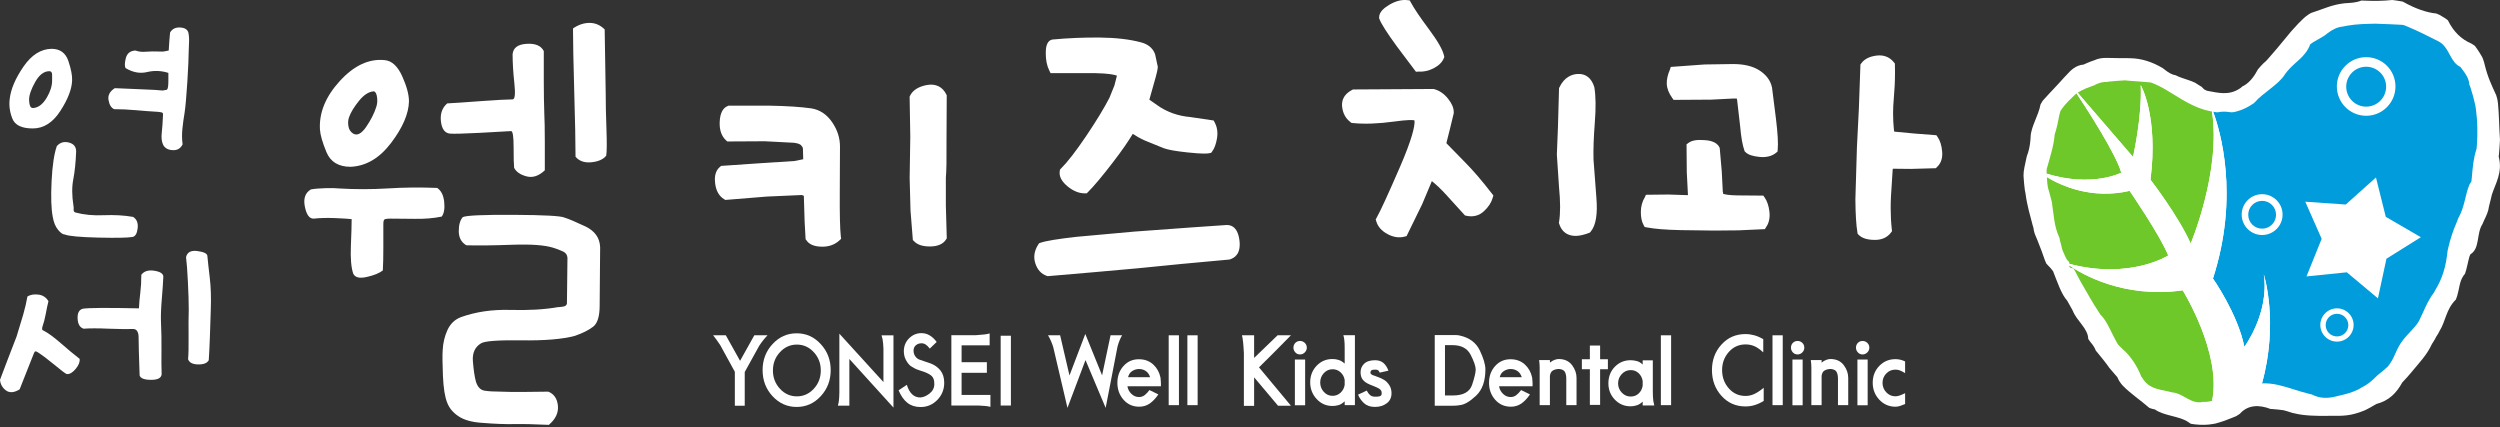
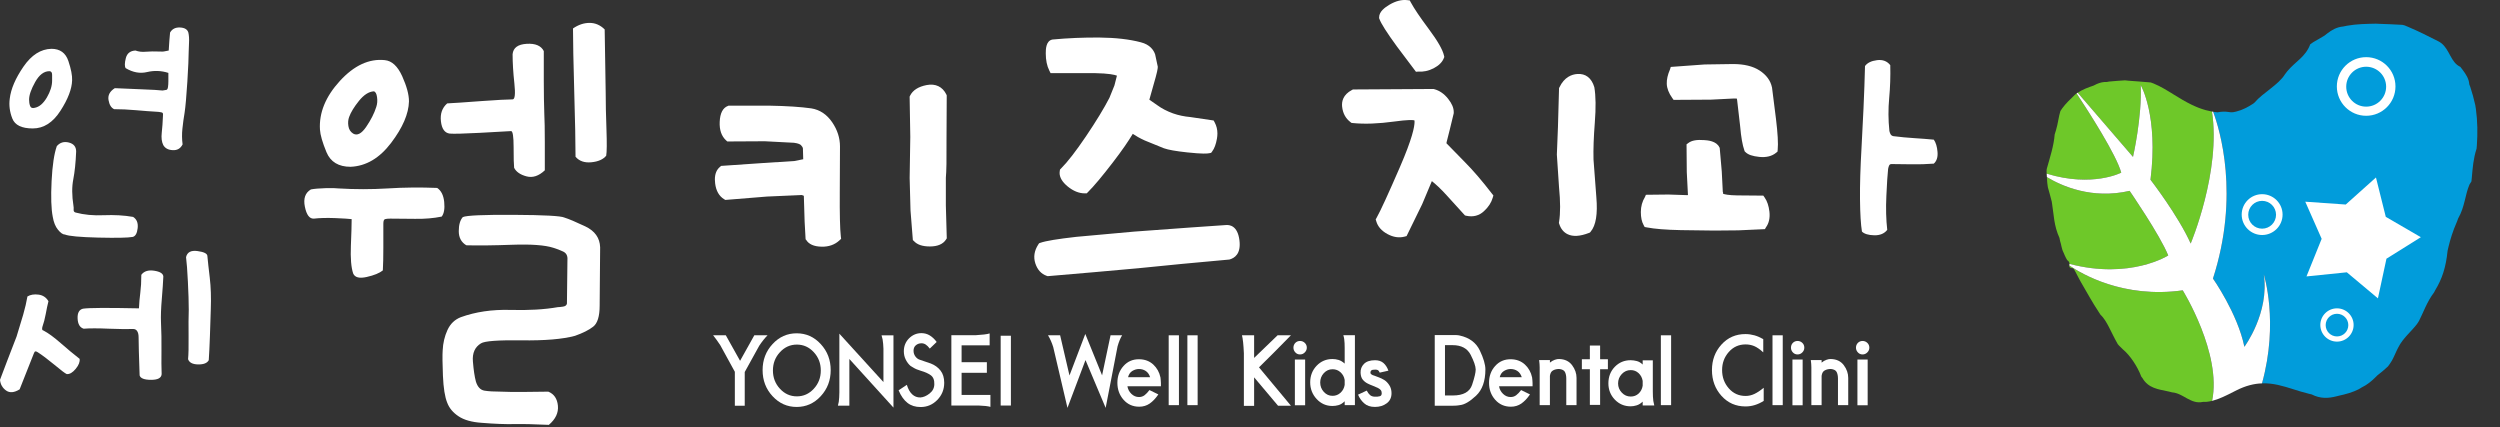
<svg xmlns="http://www.w3.org/2000/svg" version="1.1" id="Layer_1" x="0px" y="0px" width="240px" height="41px" viewBox="0 0 240 41" enable-background="new 0 0 240 41" xml:space="preserve">
  <rect x="0" y="0" width="240" height="41" fill="#333333" stroke="none" />
  <g>
    <g>
      <path fill="#FFFFFF" d="M4.938,4.686c0.825,0,1.365,0.393,1.627,1.172c0.261,0.782,0.378,1.4,0.358,1.853    C6.899,8.538,6.527,9.515,5.8,10.64c-0.726,1.129-1.611,1.691-2.652,1.691c-1.063,0-1.719-0.317-1.968-0.958    c-0.25-0.638-0.331-1.274-0.244-1.901c0.109-0.934,0.549-1.957,1.318-3.076C3.025,5.277,3.918,4.708,4.938,4.686z M3.343,10.347    C3.777,10.263,4.16,9.932,4.5,9.356c0.334-0.574,0.503-1.111,0.503-1.613c0-0.128,0-0.309,0-0.552c0-0.236-0.087-0.357-0.26-0.357    c-0.522,0-0.977,0.347-1.367,1.041c-0.39,0.696-0.584,1.258-0.584,1.691c0,0.219,0.029,0.42,0.097,0.603    C2.953,10.353,3.104,10.413,3.343,10.347z M7.247,20.401c0.802,0.216,1.709,0.305,2.717,0.259c1.008-0.04,1.948,0.01,2.813,0.162    c0.348,0.22,0.494,0.575,0.44,1.073c-0.054,0.502-0.213,0.783-0.474,0.849c-0.454,0.085-1.561,0.104-3.316,0.065    c-1.757-0.045-2.82-0.141-3.188-0.292c-0.196,0-0.418-0.151-0.668-0.456c-0.251-0.306-0.417-0.715-0.505-1.239    c-0.151-0.758-0.188-1.904-0.113-3.432c0.077-1.526,0.247-2.65,0.503-3.364c0.307-0.349,0.688-0.463,1.157-0.343    c0.465,0.12,0.698,0.405,0.698,0.862c-0.042,1.062-0.135,1.952-0.275,2.669c-0.141,0.717-0.137,1.558,0.016,2.539    c0.023,0.104,0.027,0.231,0.018,0.374C7.056,20.267,7.116,20.359,7.247,20.401z M18.083,3.127    c0.063,0.281,0.085,0.614,0.063,0.991c-0.022,0.379-0.031,0.655-0.031,0.828c0,0.544-0.045,1.515-0.13,2.911    c-0.091,1.403-0.175,2.381-0.261,2.947c-0.088,0.52-0.159,1.035-0.212,1.545c-0.055,0.508-0.048,1.014,0.017,1.513    c-0.197,0.391-0.51,0.576-0.944,0.552c-0.435-0.018-0.737-0.183-0.91-0.488c-0.152-0.302-0.202-0.695-0.146-1.187    c0.053-0.488,0.092-1.015,0.113-1.577c0.022-0.17,0.011-0.28-0.033-0.324s-0.174-0.075-0.39-0.099    c-0.737-0.042-1.469-0.098-2.196-0.163c-0.727-0.066-1.417-0.096-2.066-0.096c-0.284-0.133-0.462-0.423-0.539-0.88    c-0.077-0.456,0.126-0.835,0.603-1.137c0.868,0.044,1.756,0.08,2.666,0.114c0.913,0.032,1.554,0.07,1.922,0.112    c0.173-0.02,0.299-0.042,0.375-0.064c0.075-0.021,0.125-0.118,0.146-0.293c0.02-0.13,0.034-0.309,0.034-0.538    c0-0.227,0-0.491,0-0.797c-0.674-0.216-1.351-0.243-2.036-0.082c-0.681,0.165-1.372,0.041-2.065-0.375    c-0.107-0.17-0.102-0.489,0.016-0.958c0.118-0.465,0.429-0.708,0.927-0.732c0.305,0.11,0.63,0.149,0.977,0.116    c0.346-0.032,0.835-0.04,1.464-0.018c0.129,0.024,0.38-0.01,0.75-0.098c0.021-0.303,0.043-0.628,0.065-0.975    c0.021-0.347,0.044-0.597,0.065-0.747c0.192-0.347,0.516-0.511,0.959-0.489S17.994,2.823,18.083,3.127z" />
      <path fill="#FFFFFF" d="M4.197,31.745c0.455,0.24,0.996,0.639,1.625,1.19c0.628,0.552,1.236,1.056,1.821,1.513    c0.044,0.28-0.081,0.604-0.374,0.961c-0.292,0.356-0.58,0.525-0.862,0.503c-0.152-0.066-0.547-0.36-1.187-0.897    c-0.64-0.528-1.167-0.924-1.579-1.188c-0.087-0.063-0.163-0.094-0.228-0.094c-0.066,0-0.119,0.064-0.162,0.193    c-0.195,0.479-0.402,0.998-0.619,1.563c-0.217,0.565-0.468,1.191-0.747,1.888c-0.52,0.323-0.954,0.36-1.301,0.112    C0.237,37.241,0.041,36.896,0,36.464c0.171-0.476,0.415-1.121,0.732-1.932c0.313-0.816,0.599-1.559,0.861-2.23    c0.238-0.761,0.45-1.459,0.635-2.099c0.183-0.642,0.319-1.222,0.405-1.741c0.284-0.174,0.636-0.232,1.059-0.179    s0.742,0.265,0.96,0.634c-0.09,0.348-0.174,0.756-0.26,1.221c-0.087,0.467-0.195,0.884-0.326,1.251    c-0.022,0.091-0.027,0.167-0.016,0.229C4.061,31.684,4.108,31.726,4.197,31.745z M13.567,26.38    c0.259-0.348,0.671-0.476,1.233-0.392c0.567,0.087,0.858,0.271,0.88,0.552c-0.022,0.543-0.072,1.266-0.147,2.164    c-0.076,0.905-0.103,1.635-0.079,2.199c0.042,0.931,0.059,1.846,0.047,2.75c-0.012,0.898-0.006,1.648,0.017,2.259    c-0.023,0.368-0.358,0.552-1.01,0.552c-0.651,0-1.02-0.143-1.104-0.422c-0.065-1.887-0.099-3.111-0.099-3.676    c0-0.239-0.043-0.43-0.131-0.57c-0.087-0.141-0.216-0.213-0.39-0.213c-0.478,0.022-1.248,0.012-2.309-0.027    c-1.064-0.047-1.877-0.047-2.439,0c-0.368-0.11-0.563-0.438-0.586-0.981c-0.023-0.538,0.151-0.856,0.521-0.942    c0.563-0.085,2.352-0.095,5.368-0.031c0.021-0.499,0.065-0.996,0.13-1.498C13.534,27.604,13.567,27.03,13.567,26.38z M19.91,24.59    c0.042,0.476,0.119,1.167,0.227,2.064c0.107,0.901,0.141,1.93,0.098,3.075c-0.02,0.74-0.047,1.572-0.081,2.506    c-0.033,0.935-0.071,1.715-0.113,2.343c-0.153,0.28-0.494,0.417-1.027,0.407c-0.531-0.01-0.85-0.181-0.959-0.506    c0.043-0.434,0.06-1.163,0.049-2.196c-0.012-1.031-0.006-1.88,0.017-2.554c0-0.712-0.029-1.609-0.083-2.684    c-0.053-1.072-0.113-1.857-0.177-2.357c0.108-0.479,0.477-0.674,1.105-0.586C19.596,24.187,19.91,24.351,19.91,24.59z" />
      <path fill="#FFFFFF" d="M41.968,18.041c0.387,0.258,0.61,0.708,0.676,1.352c0.064,0.646-0.018,1.111-0.241,1.4    c-0.772,0.158-1.628,0.232-2.562,0.216c-0.934-0.014-1.721-0.021-2.365-0.021c-0.226,0-0.394,0.014-0.507,0.049    c-0.114,0.029-0.168,0.176-0.168,0.433c0,0.646,0,1.408,0,2.294s-0.016,1.617-0.048,2.195c-0.323,0.259-0.838,0.472-1.545,0.63    c-0.708,0.161-1.143,0.051-1.305-0.339c-0.193-0.58-0.266-1.465-0.218-2.654c0.049-1.193,0.074-2.046,0.074-2.559    c-0.256-0.035-0.787-0.065-1.594-0.1c-0.804-0.029-1.478-0.014-2.027,0.051c-0.419,0.029-0.709-0.348-0.869-1.136    c-0.163-0.792,0.031-1.346,0.578-1.667c0.321-0.063,0.789-0.102,1.4-0.121c0.613-0.015,1.031-0.007,1.258,0.026    c1.576,0.095,3.147,0.095,4.708,0C38.774,17.99,40.359,17.976,41.968,18.041z M36.945,5.773c0.676,0.066,1.23,0.582,1.667,1.544    c0.434,0.965,0.65,1.77,0.65,2.416c-0.033,1.194-0.602,2.519-1.714,3.984c-1.111,1.466-2.405,2.23-3.888,2.295    c-1.157,0-1.93-0.468-2.318-1.401c-0.386-0.935-0.595-1.656-0.626-2.172c-0.097-1.609,0.54-3.166,1.907-4.663    C33.991,6.283,35.433,5.613,36.945,5.773z M33.902,12.824c0.387,0.227,0.805,0.009,1.255-0.651s0.773-1.296,0.966-1.908    c0.096-0.289,0.122-0.604,0.073-0.941c-0.048-0.339-0.152-0.526-0.313-0.556c-0.482,0.03-0.956,0.339-1.424,0.917    c-0.468,0.582-0.78,1.095-0.942,1.544c-0.097,0.261-0.122,0.55-0.072,0.871C33.493,12.423,33.646,12.662,33.902,12.824z     M52.255,10.991c0.028,0.516,0.047,1.391,0.047,2.632c0,1.238,0,2.149,0,2.728c-0.583,0.546-1.167,0.741-1.764,0.578    c-0.596-0.16-0.989-0.435-1.182-0.822c-0.033-0.288-0.049-0.949-0.049-1.978c0-1.027-0.081-1.544-0.241-1.544    c-0.482,0.03-1.49,0.086-3.018,0.168c-1.53,0.081-2.487,0.103-2.875,0.072c-0.483-0.063-0.764-0.459-0.844-1.182    c-0.081-0.726,0.119-1.296,0.604-1.717c0.61-0.03,1.69-0.102,3.235-0.219c1.545-0.11,2.558-0.166,3.042-0.166    c0.224,0,0.281-0.516,0.169-1.547c-0.113-1.029-0.169-1.961-0.169-2.796c0.063-0.616,0.513-0.943,1.352-0.991    c0.836-0.052,1.386,0.184,1.642,0.696c0,0.646,0,1.597,0,2.85C52.206,9.009,52.222,10.088,52.255,10.991z M54.185,20.887    c0.418,0.13,1.085,0.411,2.006,0.847c0.916,0.436,1.39,1.104,1.423,2.006c0,0.291-0.009,1.232-0.024,2.825    c-0.016,1.592-0.023,2.517-0.023,2.776c0,1.029-0.21,1.706-0.63,2.027c-0.418,0.323-0.996,0.611-1.737,0.871    c-1.189,0.322-2.904,0.465-5.142,0.434c-2.239-0.03-3.534,0.063-3.888,0.291c-0.581,0.354-0.838,0.932-0.771,1.736    c0.064,0.805,0.159,1.451,0.288,1.934c0.161,0.514,0.435,0.805,0.821,0.869s0.919,0.096,1.595,0.096    c0.548,0.031,1.375,0.037,2.484,0.024c1.111-0.018,1.797-0.024,2.054-0.024c0.549,0.226,0.854,0.675,0.919,1.353    c0.064,0.677-0.226,1.288-0.871,1.835c-1.384-0.066-2.496-0.09-3.332-0.074c-0.838,0.018-1.867-0.021-3.091-0.12    c-0.966-0.063-1.715-0.272-2.244-0.628c-0.533-0.354-0.895-0.787-1.088-1.303c-0.226-0.549-0.362-1.41-0.412-2.582    c-0.048-1.176-0.056-1.988-0.025-2.44c0.032-0.708,0.187-1.36,0.459-1.955c0.275-0.599,0.7-1.007,1.281-1.234    c1.415-0.513,3.002-0.747,4.756-0.698c1.752,0.049,3.276-0.041,4.564-0.266c0.096,0,0.255-0.015,0.481-0.049    c0.226-0.029,0.354-0.126,0.388-0.291l0.048-4.201c0.032-0.385-0.105-0.65-0.411-0.796c-0.305-0.142-0.621-0.265-0.943-0.362    c-0.803-0.256-2.116-0.355-3.936-0.291c-1.817,0.066-3.291,0.082-4.417,0.051c-0.485-0.29-0.725-0.739-0.725-1.354    c0-0.609,0.129-1.063,0.387-1.352c0.354-0.163,1.987-0.232,4.9-0.216C52.248,20.64,53.863,20.729,54.185,20.887z M58.147,8.961    c0,0.935,0.021,2.076,0.072,3.428c0.047,1.352,0.04,2.205-0.024,2.56c-0.29,0.354-0.764,0.565-1.425,0.629    c-0.66,0.064-1.168-0.114-1.519-0.531c0-1.352-0.042-3.438-0.124-6.255c-0.08-2.819-0.119-4.839-0.119-6.06    c0.513-0.355,1.046-0.534,1.592-0.534c0.547,0,1.029,0.21,1.449,0.627c0,0.421,0.015,1.409,0.048,2.972    C58.129,7.36,58.147,8.413,58.147,8.961z" />
      <path fill="#FFFFFF" d="M80.198,14.056c0,0.755-0.008,2.212-0.02,4.372c-0.014,2.162,0.02,3.603,0.105,4.329    c-0.364,0.335-0.832,0.493-1.404,0.479c-0.571-0.012-0.939-0.158-1.108-0.437c-0.027-0.194-0.055-0.712-0.082-1.549    c-0.029-0.837-0.056-1.755-0.083-2.758c-0.281-0.141-0.488-0.211-0.627-0.211c-0.419,0-1.542,0.048-3.366,0.147    c-1.827,0.098-3.116,0.202-3.869,0.316c-0.362-0.224-0.579-0.624-0.647-1.193c-0.071-0.574,0.034-0.971,0.313-1.193    c0.584-0.055,1.805-0.139,3.66-0.251c1.852-0.11,2.934-0.178,3.24-0.21c0.279-0.026,0.698-0.108,1.255-0.249    c0-0.864-0.015-1.352-0.041-1.462c-0.03-0.197-0.134-0.385-0.315-0.565c-0.18-0.179-0.494-0.299-0.938-0.355    c-0.532-0.059-1.474-0.104-2.825-0.147c-1.352-0.044-2.504-0.032-3.451,0.021c-0.334-0.307-0.488-0.778-0.458-1.42    c0.028-0.642,0.194-1.02,0.501-1.132c0.865-0.026,2.132-0.026,3.807,0c1.671,0.032,2.996,0.112,3.971,0.253    c0.696,0.112,1.27,0.495,1.715,1.147C79.976,12.644,80.198,13.332,80.198,14.056z M90.359,17.027    c-0.028,0.445-0.028,1.352,0,2.718c0.029,1.367,0.056,2.369,0.084,3.012c-0.196,0.307-0.585,0.457-1.17,0.457    c-0.586,0-0.99-0.122-1.211-0.375c-0.057-0.39-0.127-1.273-0.211-2.652c-0.083-1.382-0.11-2.407-0.083-3.078    c0.054-1.085,0.075-2.41,0.063-3.972c-0.015-1.561-0.036-2.815-0.063-3.764c0.196-0.389,0.62-0.65,1.277-0.773    c0.652-0.127,1.12,0.09,1.399,0.651c-0.028,0.947-0.036,2.337-0.021,4.177C90.435,15.27,90.415,16.47,90.359,17.027z" />
      <path fill="#FFFFFF" d="M70.022,10.142h-0.079l-0.06,0.027c-0.489,0.18-0.756,0.693-0.792,1.528    c-0.034,0.774,0.17,1.368,0.602,1.768l0.128,0.116l3.607-0.02l2.792,0.145c0.439,0.054,0.612,0.164,0.672,0.227    c0.11,0.112,0.174,0.216,0.188,0.316c0.005,0.021,0.02,0.629,0.03,1.038c-0.348,0.07-0.846,0.17-0.846,0.17    c-0.002,0-3.225,0.208-3.225,0.208l-3.812,0.261l-0.098,0.087c-0.332,0.266-0.501,0.674-0.501,1.215    c0,0.12,0.008,0.244,0.026,0.377c0.084,0.708,0.375,1.219,0.855,1.515l0.124,0.073l3.999-0.324l3.346-0.147    c0,0,0.097,0.04,0.191,0.075c0.014,0.471,0.075,2.47,0.075,2.47l0.094,1.705l0.053,0.055c0.251,0.418,0.749,0.639,1.479,0.654    c0.688,0.015,1.263-0.186,1.711-0.6l0.167-0.154l-0.027-0.223c-0.082-0.699-0.115-2.136-0.102-4.272l0.02-4.375    c0-0.808-0.25-1.59-0.746-2.316c-0.515-0.758-1.191-1.208-2.011-1.338c-0.997-0.141-2.351-0.231-4.034-0.26    C73.848,10.142,70.022,10.142,70.022,10.142z M69.976,11.863c0-0.04,0.001-0.084,0.002-0.126c0.022-0.489,0.125-0.662,0.193-0.706    c0.224,0,3.663,0,3.663,0c1.647,0.028,2.965,0.11,3.918,0.249c0.567,0.088,1.034,0.403,1.413,0.958    c0.395,0.585,0.59,1.18,0.59,1.817l-0.019,4.369c-0.004,0.313-0.004,0.612-0.004,0.897c0,1.522,0.032,2.533,0.091,3.204    c-0.252,0.172-0.551,0.278-0.931,0.268c-0.35-0.007-0.582-0.086-0.688-0.191c-0.012-0.219-0.071-1.367-0.071-1.367l-0.091-3.073    l-0.239-0.068l-0.823-0.258l-3.39,0.148c0,0-2.868,0.232-3.683,0.301c-0.194-0.162-0.324-0.407-0.37-0.789    c-0.011-0.084-0.018-0.178-0.018-0.271c0-0.179,0.055-0.329,0.144-0.442c0.371-0.025,3.431-0.234,3.431-0.234l3.257-0.208    c0.002,0,1.691-0.337,1.691-0.337l-0.034-0.357l-0.054-1.571c-0.036-0.247-0.185-0.521-0.431-0.771    c-0.258-0.258-0.65-0.415-1.2-0.481c-0.01,0-2.866-0.152-2.866-0.152S71,12.688,70.221,12.694    C70.069,12.498,69.976,12.233,69.976,11.863z" />
      <path fill="#FFFFFF" d="M88.958,8.166c-0.793,0.153-1.327,0.494-1.587,1.011l-0.047,0.097l0.064,3.865l-0.062,3.948    c-0.001,0.004,0.083,3.124,0.083,3.124l0.225,2.838l0.094,0.084c0.313,0.353,0.818,0.527,1.545,0.527    c0.744,0,1.262-0.227,1.545-0.666l0.072-0.114l-0.088-3.147v-2.68l-0.001,0.018c0.058-0.578,0.078-1.773,0.064-3.645l0.021-4.271    l-0.047-0.104C90.473,8.319,89.805,8.002,88.958,8.166z M89.125,9.037C89.552,8.955,89.812,9.069,90,9.39    c-0.001,0.287-0.023,4.044-0.023,4.044c0.005,0.363,0.007,0.706,0.007,1.023c0,1.248-0.023,2.097-0.064,2.524l-0.002,0.023    l0.001-0.006l-0.001,2.756c0,0,0.059,2.136,0.077,2.806c-0.162,0.158-0.464,0.209-0.721,0.209c-0.375,0-0.632-0.07-0.79-0.177    c-0.024-0.316-0.191-2.439-0.191-2.439l-0.081-3.025c0-0.01,0.061-3.996,0.061-3.996s-0.048-2.888-0.058-3.609    C88.358,9.296,88.654,9.127,89.125,9.037z" />
      <path fill="#FFFFFF" d="M117.691,22.049c0.474-0.053,0.759,0.298,0.854,1.065c0.097,0.77-0.088,1.223-0.563,1.361    c-1.562,0.141-3.074,0.281-4.539,0.42c-1.462,0.138-2.863,0.276-4.203,0.416c-1.393,0.139-2.808,0.266-4.244,0.378    c-1.436,0.108-2.892,0.235-4.367,0.373c-0.393-0.138-0.664-0.444-0.817-0.917c-0.153-0.474-0.076-0.947,0.229-1.424    c0.475-0.167,1.582-0.348,3.324-0.542c1.743-0.196,3.591-0.363,5.542-0.503c1.923-0.139,3.752-0.271,5.479-0.396    C116.115,22.155,117.216,22.078,117.691,22.049z M112.463,11.302c0.557,0.196,1.148,0.321,1.778,0.377    c0.626,0.058,1.29,0.152,1.985,0.291c0.195,0.363,0.252,0.784,0.167,1.257c-0.083,0.474-0.209,0.823-0.376,1.043    c-0.278,0.058-0.941,0.03-1.985-0.082c-1.044-0.113-1.764-0.239-2.155-0.377c-0.556-0.196-1.156-0.438-1.797-0.73    c-0.641-0.295-1.129-0.578-1.463-0.859c-0.392,0.727-1.096,1.749-2.112,3.073c-1.019,1.326-1.806,2.263-2.362,2.822    c-0.449,0-0.901-0.184-1.362-0.563c-0.459-0.377-0.661-0.732-0.605-1.067c0.642-0.64,1.457-1.693,2.446-3.157    c0.989-1.46,1.75-2.71,2.281-3.742c0.138-0.278,0.304-0.689,0.501-1.235c0.193-0.543,0.304-0.981,0.334-1.315    c-0.281-0.277-1.151-0.432-2.613-0.459c-1.463-0.028-2.795-0.028-3.996,0c-0.195-0.394-0.292-0.873-0.292-1.442    c0-0.572,0.085-0.871,0.252-0.903c1.476-0.136,2.969-0.198,4.475-0.187c1.505,0.017,2.787,0.163,3.847,0.441    c0.557,0.141,0.913,0.431,1.066,0.878c0.154,0.446,0.23,0.794,0.23,1.043c0,0.197-0.134,0.738-0.396,1.633    c-0.267,0.891-0.427,1.46-0.48,1.713c0.221,0.141,0.562,0.375,1.023,0.712C111.313,10.802,111.851,11.08,112.463,11.302z" />
      <path fill="#FFFFFF" d="M117.639,21.608l0.024-0.001l-3.309,0.228l-5.478,0.4l-5.558,0.503c-1.795,0.203-2.914,0.388-3.425,0.565    l-0.141,0.051L99.67,23.48c-0.38,0.59-0.475,1.198-0.279,1.802c0.198,0.609,0.564,1.015,1.09,1.199l0.091,0.032l4.461-0.383    l4.253-0.38c0.002,0,4.202-0.417,4.202-0.417l4.534-0.417c0.484-0.135,1.132-0.527,0.963-1.855    C118.81,21.68,118.067,21.559,117.639,21.608z M103.416,23.619l5.525-0.499l5.477-0.396l3.323-0.235    c0.07-0.008,0.276-0.029,0.365,0.685c0.018,0.122,0.024,0.228,0.024,0.317c0,0.479-0.191,0.535-0.271,0.557    c-0.041-0.003-4.456,0.404-4.456,0.404l-4.208,0.417l-4.232,0.374c0,0-3.599,0.314-4.242,0.367    c-0.159-0.068-0.356-0.195-0.487-0.602c-0.036-0.111-0.054-0.225-0.054-0.332c0-0.195,0.087-0.39,0.192-0.588    C100.766,23.981,101.587,23.825,103.416,23.619z" />
      <path fill="#FFFFFF" d="M101.046,3.793c-0.652,0.11-0.652,0.975-0.652,1.342c0,0.64,0.114,1.191,0.341,1.643l0.121,0.243h4.258    c1.327,0.026,1.871,0.15,2.112,0.241c-0.082,0.321-0.242,0.943-0.242,0.943l-0.48,1.188c-0.519,1.007-1.276,2.25-2.25,3.693    c-0.966,1.428-1.771,2.468-2.394,3.089l-0.1,0.103l-0.023,0.138c-0.01,0.06-0.016,0.124-0.016,0.184c0,0.438,0.26,0.875,0.777,1.3    c0.538,0.44,1.09,0.662,1.643,0.662h0.183l0.129-0.13c0.575-0.576,1.362-1.512,2.4-2.865c0.883-1.149,1.471-2.012,1.893-2.718    c0.313,0.211,0.677,0.419,1.146,0.634l1.837,0.748c0.425,0.152,1.163,0.283,2.253,0.399c1.464,0.157,1.912,0.119,2.121,0.076    l0.165-0.034l0.101-0.135c0.213-0.282,0.363-0.686,0.459-1.234c0.028-0.168,0.044-0.331,0.044-0.487    c0-0.382-0.086-0.734-0.257-1.055l-0.106-0.195l-2.233-0.329c-0.586-0.054-1.146-0.168-1.667-0.353    c-0.573-0.208-1.075-0.467-1.496-0.776c-0.002,0-0.464-0.319-0.775-0.538c0.108-0.387,0.394-1.402,0.394-1.402    c0.365-1.238,0.416-1.584,0.416-1.759l-0.255-1.189c-0.141-0.409-0.494-0.941-1.378-1.162c-1.086-0.287-2.416-0.439-3.952-0.454    C104.047,3.591,102.527,3.655,101.046,3.793z M105.559,4.492c1.46,0.012,2.72,0.156,3.74,0.423    c0.544,0.139,0.695,0.404,0.758,0.594l0.205,0.901c0,0.052-0.024,0.319-0.378,1.504l-0.574,2.053l0.284,0.168l0.999,0.692    c0.488,0.355,1.068,0.658,1.718,0.893l0.005,0.002c0.59,0.207,1.225,0.343,1.884,0.399c0,0,1.168,0.172,1.681,0.249    c0.05,0.141,0.107,0.281,0.107,0.445c0,0.104-0.011,0.217-0.03,0.337c-0.063,0.359-0.141,0.556-0.212,0.696    c-0.214,0.012-0.638,0.008-1.667-0.1c-1.253-0.134-1.808-0.267-2.052-0.354c-0.003,0-1.761-0.715-1.761-0.715    c-0.605-0.279-1.064-0.546-1.366-0.797l-0.417-0.347l-0.258,0.479c-0.374,0.694-1.072,1.707-2.074,3.011    c-0.925,1.204-1.639,2.06-2.174,2.611c-0.292-0.038-0.598-0.165-0.914-0.422c-0.269-0.221-0.41-0.42-0.433-0.574    c0.639-0.672,1.424-1.673,2.36-3.061c0.994-1.469,1.77-2.745,2.306-3.787c0.004-0.005,0.524-1.286,0.524-1.286l0.422-1.675    l-0.192-0.108c-0.269-0.269-0.824-0.547-2.918-0.59c0,0-3.037,0-3.653,0c-0.105-0.287-0.198-0.595-0.198-0.997    c0,0,0.033-0.333,0.049-0.472C102.698,4.544,104.125,4.479,105.559,4.492z" />
      <path fill="#FFFFFF" d="M138.525,14.046c0.445,0.474,1.047,1.087,1.797,1.84c0.755,0.754,1.605,1.744,2.552,2.969    c-0.112,0.393-0.349,0.754-0.712,1.087c-0.361,0.335-0.793,0.447-1.297,0.335c-0.277-0.306-0.83-0.913-1.65-1.82    c-0.822-0.904-1.472-1.498-1.945-1.777c-0.361,0.864-0.744,1.777-1.149,2.74c-0.403,0.961-0.871,1.915-1.398,2.864    c-0.421,0.111-0.858,0.043-1.319-0.207c-0.459-0.253-0.744-0.574-0.855-0.965c0.359-0.639,1.111-2.277,2.258-4.91    c1.141-2.636,1.602-4.275,1.377-4.917c-0.082-0.251-0.874-0.271-2.383-0.06c-1.504,0.208-2.801,0.258-3.888,0.145    c-0.36-0.279-0.573-0.668-0.626-1.169c-0.057-0.504,0.181-0.895,0.711-1.172l7.568-0.042c0.417,0.11,0.784,0.369,1.107,0.774    c0.318,0.403,0.467,0.761,0.438,1.065c-0.056,0.417-0.173,0.907-0.354,1.464c-0.183,0.558-0.287,0.975-0.315,1.254    c-0.028,0.114-0.04,0.21-0.04,0.292S138.44,13.992,138.525,14.046z M135.055,0.454c0.336,0.616,0.91,1.474,1.736,2.574    c0.823,1.104,1.287,1.906,1.4,2.405c-0.113,0.278-0.373,0.523-0.775,0.732c-0.403,0.209-0.829,0.299-1.273,0.271    c-0.197-0.22-0.764-0.975-1.693-2.258c-0.936-1.282-1.471-2.118-1.609-2.51c0-0.249,0.257-0.528,0.771-0.834    C134.129,0.525,134.607,0.401,135.055,0.454z M150.11,8.567c0.304-0.642,0.748-0.98,1.335-1.024    c0.587-0.039,0.978,0.261,1.172,0.9c0.139,0.809,0.152,1.91,0.043,3.305c-0.113,1.392-0.152,2.591-0.125,3.597    c0.056,0.946,0.145,2.161,0.27,3.637c0.125,1.476-0.02,2.467-0.438,2.967c-1.229,0.478-1.982,0.281-2.257-0.586    c0.136-0.861,0.136-2.004,0-3.427c-0.141-1.424-0.211-2.453-0.211-3.093c0-0.195,0.034-1.067,0.104-2.614    C150.074,10.68,150.11,9.462,150.11,8.567z" />
      <path fill="#FFFFFF" d="M137.561,8.542l-7.678,0.046l-0.092,0.048c-0.881,0.461-1.001,1.129-0.947,1.609    c0.068,0.627,0.335,1.123,0.799,1.476l0.098,0.077l0.127,0.014c1.117,0.114,2.459,0.066,3.994-0.146    c1.262-0.176,1.74-0.149,1.916-0.118c0.007,0.044,0.02,0.07,0.02,0.139c0,0.483-0.225,1.629-1.4,4.339    c-1.131,2.608-1.884,4.246-2.238,4.869l-0.093,0.165l0.054,0.178c0.143,0.508,0.508,0.924,1.073,1.23    c0.558,0.303,1.11,0.389,1.644,0.248l0.194-0.052l1.501-3.071c0,0,0.766-1.826,0.926-2.207c0.389,0.311,0.848,0.73,1.43,1.372    l1.748,1.924l0.137,0.032c0.639,0.143,1.229-0.01,1.691-0.445c0.423-0.387,0.704-0.821,0.838-1.288l0.063-0.217l-0.14-0.176    c-0.952-1.238-1.822-2.247-2.586-3.013c0,0-1.737-1.777-1.78-1.821c0.007-0.049,0.013-0.099,0.013-0.099    c0.012-0.064,0.309-1.226,0.309-1.226l0.374-1.543c0.004-0.04,0.004-0.081,0.004-0.123c0-0.409-0.177-0.822-0.538-1.277    c-0.377-0.479-0.83-0.792-1.34-0.928l-0.059-0.016H137.561z M137.47,9.43c0.317,0.09,0.598,0.285,0.854,0.605    c0.225,0.282,0.348,0.537,0.348,0.719c0,0.012,0,0.023-0.002,0.032c0-0.006-0.338,1.368-0.338,1.368s-0.325,1.32-0.33,1.34    c0,0.016-0.045,0.343-0.045,0.343c0,0.235,0.115,0.44,0.323,0.578l-0.076-0.066l1.806,1.853c0.686,0.684,1.473,1.604,2.327,2.696    c-0.104,0.249-0.231,0.494-0.474,0.718c-0.225,0.208-0.478,0.281-0.779,0.24c-0.174-0.195-1.542-1.697-1.542-1.697    c-0.858-0.946-1.526-1.554-2.046-1.861l-0.438-0.259l-1.346,3.208c0,0-1.127,2.301-1.288,2.632    c-0.253,0.02-0.522-0.034-0.806-0.194c-0.3-0.159-0.475-0.354-0.576-0.571c0.398-0.747,1.099-2.277,2.168-4.739    c1.176-2.71,1.473-3.996,1.473-4.692c0-0.241-0.032-0.407-0.08-0.544c-0.18-0.538-0.901-0.627-2.865-0.355    c-1.384,0.195-2.588,0.239-3.598,0.154c-0.223-0.198-0.378-0.444-0.414-0.788c-0.004-0.03-0.008-0.064-0.008-0.096    c0-0.185,0.098-0.387,0.422-0.582C130.412,9.471,137.289,9.432,137.47,9.43z M138,13.499l0.002-0.004    C138.002,13.495,138.002,13.495,138,13.499z" />
      <path fill="#FFFFFF" d="M133.386,0.452c-0.426,0.255-0.991,0.654-0.991,1.215v0.078l0.028,0.072    c0.156,0.439,0.7,1.298,1.665,2.622l1.844,2.451l0.182-0.014c0.525,0.036,1.031-0.072,1.507-0.317    c0.5-0.261,0.833-0.586,0.981-0.963l0.052-0.125l-0.03-0.134c-0.126-0.57-0.611-1.413-1.479-2.577    c-0.809-1.083-1.38-1.929-1.701-2.52l-0.105-0.196l-0.227-0.03C134.564-0.052,133.988,0.097,133.386,0.452z M133.839,1.213    c0.353-0.208,0.674-0.302,0.971-0.313c0.354,0.612,0.867,1.376,1.626,2.391c0.818,1.098,1.135,1.699,1.26,2.053    c-0.094,0.144-0.228,0.293-0.484,0.427c-0.274,0.143-0.56,0.203-0.855,0.213c-0.204-0.273-1.55-2.064-1.55-2.064    c-1.026-1.412-1.372-2.012-1.492-2.279C133.337,1.593,133.418,1.462,133.839,1.213z" />
      <path fill="#FFFFFF" d="M151.416,7.104c-0.521,0.036-1.236,0.287-1.709,1.275l-0.039,0.083l-0.105,3.747l-0.105,2.634l0.209,3.135    c0.137,1.378,0.137,2.496,0.005,3.314l-0.017,0.105l0.033,0.102c0.149,0.471,0.424,0.805,0.808,0.988    c0.513,0.247,1.179,0.205,2.032-0.121l0.106-0.043l0.074-0.088c0.501-0.602,0.677-1.679,0.542-3.292l-0.273-3.627    c-0.026-0.969,0.016-2.16,0.124-3.532c0.112-1.426,0.099-2.576-0.046-3.416C152.785,7.475,152.211,7.045,151.416,7.104z     M151.477,7.984c0.277-0.016,0.55,0.042,0.717,0.588c0.064,0.385,0.098,0.878,0.098,1.46c0,0.496-0.025,1.059-0.072,1.679    c-0.094,1.12-0.137,2.125-0.137,3.001c0,0.222,0.004,0.436,0.008,0.644c0.002,0.01,0.277,3.665,0.277,3.665    c0.027,0.341,0.04,0.644,0.04,0.909c0,0.943-0.165,1.392-0.335,1.638c-0.52,0.18-0.945,0.24-1.193,0.12    c-0.146-0.068-0.245-0.219-0.321-0.421c0.06-0.417,0.098-0.877,0.098-1.409c0-0.589-0.034-1.243-0.106-1.963    c0-0.002-0.208-3.051-0.208-3.051l0.106-2.598c0,0,0.082-2.885,0.102-3.533C150.854,8.125,151.224,8.006,151.477,7.984z" />
      <path fill="#FFFFFF" d="M169.047,19.22c0.195,0.281,0.32,0.66,0.375,1.149c0.057,0.49-0.025,0.887-0.25,1.194    c-0.529,0.056-1.299,0.092-2.3,0.104c-1.003,0.013-1.771,0.021-2.301,0.021c-0.724,0-1.793-0.015-3.197-0.04    c-1.409-0.028-2.476-0.113-3.199-0.253c-0.142-0.251-0.211-0.6-0.211-1.045c0-0.444,0.112-0.849,0.337-1.214    c0.501-0.054,1.113-0.064,1.838-0.021c0.724,0.042,1.338,0.063,1.841,0.063c0.192,0,0.342-0.042,0.439-0.124    c0.099-0.084,0.118-0.223,0.063-0.419c-0.028-0.223-0.063-0.935-0.104-2.133c-0.045-1.198-0.048-2.008-0.02-2.425    c0.222-0.166,0.633-0.23,1.23-0.185c0.601,0.039,0.955,0.185,1.068,0.438c0.084,0.529,0.146,1.244,0.187,2.155    c0.044,0.902,0.077,1.564,0.104,1.984c0.029,0.143,0.065,0.25,0.105,0.334c0.041,0.085,0.104,0.155,0.189,0.208    c0.305,0.112,0.809,0.175,1.504,0.189C167.443,19.212,168.211,19.22,169.047,19.22z M169.673,8.472    c0.086,0.613,0.209,1.604,0.375,2.971c0.169,1.366,0.226,2.327,0.171,2.887c-0.31,0.25-0.734,0.349-1.277,0.291    c-0.546-0.054-0.897-0.165-1.068-0.335c-0.166-0.474-0.289-1.204-0.377-2.193c-0.082-0.991-0.178-1.832-0.289-2.531    c-0.029-0.279-0.098-0.445-0.208-0.501c-0.112-0.057-0.31-0.07-0.586-0.045c-0.196,0.033-0.923,0.065-2.175,0.109    c-1.256,0.038-2.371,0.046-3.346,0.018c-0.277-0.39-0.426-0.757-0.441-1.105c-0.012-0.352,0.076-0.747,0.272-1.196    c0.78-0.11,1.758-0.178,2.929-0.207c1.168-0.028,2.076-0.044,2.717-0.044c0.977,0,1.743,0.185,2.303,0.543    C169.228,7.499,169.563,7.944,169.673,8.472z M185.646,13.407c0.197,0.28,0.313,0.669,0.355,1.172    c0.044,0.503-0.076,0.878-0.355,1.13c-0.698,0.054-1.428,0.077-2.195,0.063c-0.765-0.017-1.385-0.022-1.858-0.022    c-0.114,0-0.187,0.042-0.23,0.125c-0.044,0.084-0.079,0.199-0.104,0.337c-0.057,0.529-0.115,1.395-0.168,2.591    c-0.057,1.198-0.029,2.285,0.084,3.264c-0.279,0.36-0.696,0.533-1.252,0.521c-0.563-0.014-0.951-0.134-1.176-0.356    c-0.109-0.668-0.173-1.702-0.187-3.096c-0.014-1.392,0.036-3.051,0.147-4.975c0.053-0.977,0.115-2.214,0.188-3.721    c0.068-1.506,0.116-2.871,0.146-4.1c0.223-0.307,0.605-0.494,1.149-0.563c0.544-0.071,0.97,0.09,1.276,0.479    c0.027,1.063-0.008,2.117-0.104,3.16c-0.097,1.045-0.093,2.098,0.02,3.159c0.028,0.136,0.073,0.249,0.125,0.333    c0.056,0.082,0.14,0.139,0.251,0.164c0.695,0.089,1.373,0.149,2.029,0.191C184.441,13.304,185.062,13.352,185.646,13.407z" />
      <path fill="#FFFFFF" d="M162.09,13.721l-0.182,0.135l0.023,2.66l0.111,2.177c0.001,0.017,0.001,0.017,0.005,0.032    c-0.032,0.007-0.068,0.01-0.068,0.01l-1.813-0.06c-0.002,0-2.16,0.024-2.16,0.024l-0.085,0.205c-0.265,0.431-0.4,0.92-0.4,1.446    c0,0.527,0.088,0.94,0.267,1.259l0.1,0.184l0.201,0.037c0.756,0.146,1.827,0.232,3.275,0.262l3.208,0.042l2.308-0.021l2.553-0.116    l0.099-0.175c0.289-0.395,0.399-0.9,0.333-1.5c-0.064-0.56-0.217-1.017-0.455-1.354l-0.131-0.188l-2.523-0.022    c-0.803-0.013-1.184-0.095-1.36-0.162c0.057,0.012-0.009-0.213-0.011-0.213c0.008,0.058-0.096-1.921-0.096-1.921l-0.198-2.275    l-0.028-0.038c-0.277-0.618-1.151-0.68-1.439-0.698C162.898,13.394,162.409,13.481,162.09,13.721z M163.559,14.331    c0.527,0.036,0.646,0.141,0.668,0.163c0.016,0.182,0.174,2.008,0.174,2.008l0.105,1.997c0.006,0.056,0.15,0.501,0.15,0.501    c0,0.002,0.345,0.383,0.345,0.383c0.442,0.176,0.983,0.247,1.737,0.261c0,0,1.396,0.012,2.002,0.016    c0.108,0.209,0.205,0.433,0.244,0.76c0.009,0.082,0.013,0.161,0.013,0.233c0,0.198-0.069,0.337-0.136,0.483    c-0.414,0.016-1.996,0.088-1.996,0.088l-2.294,0.022l-3.189-0.042c-1.235-0.024-2.167-0.101-2.854-0.209    c-0.063-0.178-0.119-0.363-0.119-0.646c0-0.289,0.102-0.534,0.213-0.775c0.39-0.004,1.493-0.016,1.493-0.016    c0.002,0,1.865,0.065,1.865,0.065l0.727-0.233c0.136-0.119,0.343-0.387,0.202-0.875c0,0.002,0.002,0,0.002-0.014    c0-0.175-0.092-2.015-0.092-2.015s-0.012-1.518-0.016-2.125C162.94,14.331,163.17,14.305,163.559,14.331z" />
      <path fill="#FFFFFF" d="M163.641,6.189l-3.248,0.236l-0.074,0.241c-0.221,0.505-0.325,0.971-0.309,1.386    c0.016,0.434,0.192,0.887,0.521,1.349l0.133,0.187l3.588-0.022l2.225-0.111v0.004c0,0.002,0.168,0.002,0.26,0.004    c0.012,0.062,0.027,0.145,0.027,0.145c0.004,0.024,0.291,2.519,0.291,2.519c0.09,1.039,0.221,1.793,0.403,2.307l0.032,0.096    l0.072,0.068c0.246,0.25,0.672,0.397,1.334,0.465c0.662,0.066,1.199-0.064,1.602-0.391l0.144-0.118l0.017-0.183    c0.06-0.596,0.004-1.571-0.168-2.983l-0.378-2.993l-0.005-0.012c-0.135-0.646-0.537-1.192-1.195-1.619    c-0.629-0.408-1.484-0.616-2.543-0.616L163.641,6.189z M163.66,7.077l2.709-0.042c0.885,0,1.578,0.159,2.058,0.474    c0.46,0.296,0.722,0.637,0.812,1.048c0.004,0.055,0.371,2.939,0.371,2.939c0.124,1.009,0.186,1.793,0.186,2.341    c0,0.073-0.006,0.126-0.008,0.191c-0.209,0.112-0.451,0.185-0.8,0.152c-0.496-0.052-0.654-0.126-0.723-0.172    c-0.139-0.438-0.251-1.079-0.327-1.958l-0.291-2.56c-0.016-0.141-0.066-0.636-0.451-0.827c-0.004-0.004-0.826-0.088-0.826-0.088    c-0.021,0.002-2.146,0.102-2.146,0.102s-2.275,0.014-3.045,0.016c-0.143-0.236-0.271-0.475-0.281-0.678    c0-0.018-0.002-0.034-0.002-0.053c0-0.2,0.09-0.451,0.174-0.702C161.53,7.229,163.66,7.077,163.66,7.077z" />
-       <path fill="#FFFFFF" d="M180.134,5.338c-0.669,0.085-1.155,0.334-1.451,0.744l-0.081,0.107l-0.15,4.23l-0.187,3.716l-0.148,5.005    c0.013,1.434,0.076,2.469,0.194,3.166l0.024,0.139l0.099,0.102c0.311,0.309,0.794,0.469,1.477,0.483    c0.702,0.019,1.248-0.214,1.617-0.694l0.107-0.145l-0.02-0.176c-0.074-0.632-0.11-1.316-0.11-2.051c0-0.371,0.009-0.752,0.03-1.14    c0,0,0.16-2.541,0.164-2.565c0,0.006,0.01-0.032,0.02-0.062c0.328,0.004,1.726,0.018,1.726,0.018l2.403-0.068l0.098-0.11    c0.34-0.305,0.512-0.73,0.512-1.264c0-0.079-0.006-0.152-0.012-0.231c-0.049-0.578-0.194-1.043-0.432-1.386l-0.122-0.175    l-2.078-0.16c0,0-1.94-0.183-1.986-0.187c0.013-0.002,0.017-0.012,0.017-0.03c0-0.045-0.026-0.119-0.026-0.119    c-0.055-0.52-0.083-1.053-0.083-1.591c0-0.477,0.023-0.961,0.069-1.44c0.075-0.832,0.116-1.677,0.116-2.52    c0-0.228-0.004-0.461-0.008-0.69l-0.006-0.146l-0.092-0.114C181.41,5.472,180.828,5.246,180.134,5.338z M180.246,6.217    c0.348-0.044,0.58,0.068,0.779,0.273c0.004,0.148,0.008,0.298,0.008,0.444c0,0.815-0.038,1.633-0.112,2.439    c-0.048,0.498-0.07,1-0.07,1.504c0,0.578,0.03,1.162,0.091,1.739c0.008,0.041,0.196,0.527,0.196,0.527    c0,0.009,0.515,0.36,0.515,0.36c0.055,0.01,2.104,0.201,2.104,0.201s1.181,0.09,1.577,0.122c0.107,0.208,0.197,0.441,0.227,0.789    c0.004,0.056,0.006,0.104,0.006,0.152c0,0.283-0.068,0.418-0.132,0.502c-0.302,0.01-1.975,0.058-1.975,0.058l-1.867-0.022    c-0.279,0-0.507,0.134-0.628,0.367c0,0.004-0.143,0.451-0.143,0.451c-0.008,0.039-0.174,2.658-0.174,2.658    c-0.021,0.404-0.028,0.798-0.028,1.182c0,0.685,0.039,1.314,0.101,1.916c-0.135,0.137-0.342,0.275-0.791,0.263    c-0.451-0.01-0.648-0.094-0.762-0.167c-0.093-0.646-0.153-1.578-0.164-2.844l0.144-4.947l0.19-3.725c0,0,0.11-3.116,0.141-3.92    C179.635,6.379,179.881,6.261,180.246,6.217z" />
      <g>
        <path fill="#FFFFFF" d="M73.685,32.188c-0.255,0.257-0.523,0.59-0.8,1.006l-1.391,2.52v3.235h-0.949v-3.257l-1.401-2.557     c-0.249-0.375-0.476-0.69-0.683-0.947h1.218l1.368,2.449l1.367-2.449H73.685z" />
        <path fill="#FFFFFF" d="M78.791,33.031c0.637,0.688,0.956,1.522,0.956,2.501c0,0.978-0.318,1.814-0.956,2.502     c-0.636,0.69-1.407,1.033-2.313,1.033c-0.904,0-1.675-0.343-2.313-1.033c-0.639-0.688-0.955-1.524-0.955-2.502     c0-0.979,0.316-1.813,0.955-2.501c0.638-0.692,1.41-1.034,2.313-1.034C77.384,31.997,78.155,32.339,78.791,33.031z      M78.123,37.322c0.45-0.485,0.674-1.071,0.674-1.755c0-0.687-0.224-1.272-0.674-1.758c-0.448-0.485-0.99-0.729-1.624-0.729     c-0.633,0-1.175,0.243-1.623,0.729c-0.451,0.485-0.675,1.071-0.675,1.758c0,0.684,0.225,1.27,0.675,1.755     c0.448,0.485,0.99,0.729,1.623,0.729C77.133,38.051,77.675,37.808,78.123,37.322z" />
        <path fill="#FFFFFF" d="M81.538,34.462v4.484h-1.1c0.07-0.232,0.113-0.496,0.124-0.798c0.01-0.302,0.017-0.46,0.017-0.476v-5.639     l4.231,4.646v-3.201c0-0.015-0.008-0.17-0.027-0.462c-0.018-0.293-0.07-0.567-0.155-0.823h1.144v6.936L81.538,34.462z" />
        <path fill="#FFFFFF" d="M90.288,35.571c0.239,0.305,0.357,0.695,0.357,1.174c0,0.645-0.221,1.195-0.668,1.652     c-0.445,0.453-0.978,0.678-1.597,0.678c-0.498,0-0.918-0.129-1.259-0.396c-0.343-0.265-0.629-0.669-0.856-1.208l0.792-0.529     c0.12,0.401,0.291,0.706,0.512,0.913c0.22,0.206,0.483,0.309,0.791,0.301c0.286-0.019,0.577-0.143,0.876-0.377     c0.3-0.235,0.452-0.529,0.459-0.885c0.014-0.406-0.099-0.696-0.342-0.871c-0.24-0.174-0.556-0.314-0.939-0.423     c-0.307-0.093-0.547-0.19-0.721-0.302c-0.175-0.104-0.269-0.164-0.282-0.17c-0.187-0.162-0.34-0.365-0.461-0.609     c-0.123-0.242-0.181-0.51-0.181-0.803c0-0.483,0.165-0.896,0.496-1.232c0.332-0.33,0.729-0.504,1.191-0.504     c0.293,0,0.56,0.074,0.803,0.222c0.241,0.147,0.461,0.354,0.662,0.626l-0.662,0.636c-0.136-0.181-0.268-0.308-0.39-0.388     c-0.126-0.082-0.259-0.122-0.401-0.122c-0.215,0-0.396,0.064-0.545,0.19c-0.15,0.127-0.223,0.303-0.223,0.525     c0,0.211,0.061,0.396,0.186,0.563c0.125,0.164,0.276,0.269,0.454,0.316c0.059,0.021,0.208,0.076,0.455,0.156     c0.247,0.082,0.433,0.145,0.56,0.191C89.736,35.042,90.048,35.268,90.288,35.571z" />
        <path fill="#FFFFFF" d="M95.081,39.06c-0.235-0.07-0.608-0.111-1.123-0.129h-2.627v-6.75h2.318     c0.668-0.038,1.122-0.094,1.357-0.172v1.145h-2.693v1.617h2.426v1.02h-2.426v2.125h2.768V39.06z" />
        <path fill="#FFFFFF" d="M96.064,38.931v-6.701h0.982v6.701H96.064z" />
        <path fill="#FFFFFF" d="M107.724,32.187c-0.17,0.277-0.316,0.633-0.438,1.065l-1.143,5.904l-1.935-4.59l-1.731,4.59l-1.367-5.836     c-0.135-0.431-0.304-0.809-0.502-1.134h1.164l0.898,3.861l1.518-3.987l1.612,3.974l0.813-3.848H107.724z" />
        <path fill="#FFFFFF" d="M108.231,37.079c0.045,0.283,0.171,0.526,0.385,0.734c0.214,0.205,0.457,0.303,0.726,0.303     c0.207,0,0.387-0.061,0.541-0.178c0.153-0.118,0.307-0.283,0.464-0.492l0.855,0.418c-0.263,0.385-0.541,0.676-0.834,0.879     c-0.292,0.2-0.628,0.301-1.003,0.301c-0.614,0-1.115-0.225-1.508-0.67c-0.392-0.449-0.588-0.989-0.588-1.621     c0-0.641,0.196-1.178,0.588-1.617c0.393-0.439,0.894-0.656,1.508-0.648c0.541,0.006,0.989,0.179,1.346,0.504     c0.355,0.332,0.586,0.74,0.693,1.242c0,0.008,0.01,0.094,0.027,0.266c0.017,0.172,0.023,0.362,0.016,0.58H108.231z      M110.411,36.211c-0.085-0.269-0.225-0.468-0.417-0.596c-0.191-0.126-0.409-0.19-0.652-0.19c-0.221,0-0.434,0.064-0.642,0.19     c-0.205,0.128-0.341,0.327-0.405,0.596H110.411z" />
        <path fill="#FFFFFF" d="M112.194,38.894v-6.705h0.984v6.705H112.194z" />
        <path fill="#FFFFFF" d="M113.989,38.894v-6.705h0.984v6.705H113.989z" />
        <path fill="#FFFFFF" d="M123.93,32.188c-0.378,0.396-0.932,0.955-1.662,1.684c-0.728,0.729-1.197,1.191-1.404,1.393l3.066,3.685     h-1.238l-2.297-2.727v2.739h-0.983v-5.05c-0.037-0.825-0.097-1.398-0.183-1.724h1.166v2.172l2.253-2.172H123.93z" />
        <path fill="#FFFFFF" d="M125.261,32.917c0.128,0.124,0.193,0.277,0.193,0.463c0,0.169-0.065,0.318-0.193,0.45     s-0.28,0.196-0.46,0.196c-0.178,0-0.328-0.064-0.449-0.196c-0.122-0.132-0.182-0.281-0.182-0.45c0-0.186,0.06-0.339,0.182-0.463     c0.121-0.122,0.271-0.185,0.449-0.185C124.98,32.732,125.133,32.795,125.261,32.917z M124.308,38.903v-4.389h0.985v4.389H124.308     z" />
        <path fill="#FFFFFF" d="M129.089,38.892v-0.369c-0.196,0.191-0.396,0.316-0.591,0.369c-0.195,0.055-0.391,0.082-0.583,0.082     c-0.6,0-1.105-0.225-1.519-0.67c-0.411-0.447-0.617-0.981-0.617-1.598c0-0.629,0.206-1.162,0.617-1.594     c0.413-0.43,0.919-0.646,1.519-0.646c0.192,0,0.388,0.027,0.583,0.086s0.395,0.176,0.591,0.354V33.4     c0-0.015-0.002-0.162-0.009-0.445c-0.008-0.28-0.046-0.542-0.12-0.778h1.112v6.715H129.089z M129.089,36.478     c-0.048-0.297-0.181-0.539-0.394-0.736c-0.217-0.197-0.469-0.295-0.771-0.295c-0.328,0-0.607,0.127-0.839,0.375     c-0.23,0.254-0.345,0.551-0.345,0.897s0.114,0.647,0.345,0.9c0.231,0.255,0.511,0.381,0.839,0.381c0.302,0,0.554-0.101,0.771-0.3     c0.213-0.197,0.346-0.451,0.394-0.748V36.478z" />
        <path fill="#FFFFFF" d="M133.373,36.978c0.145,0.219,0.213,0.478,0.213,0.77c0,0.418-0.152,0.741-0.463,0.97     c-0.309,0.232-0.684,0.347-1.127,0.347c-0.436,0-0.781-0.114-1.035-0.347c-0.26-0.229-0.454-0.507-0.588-0.831l0.834-0.391     c0.099,0.19,0.205,0.334,0.318,0.43c0.115,0.1,0.264,0.15,0.45,0.156c0.183,0.01,0.343-0.004,0.476-0.041     c0.132-0.033,0.196-0.132,0.196-0.293c0-0.129-0.034-0.234-0.104-0.311c-0.072-0.078-0.162-0.143-0.269-0.198     c-0.181-0.082-0.345-0.154-0.502-0.214c-0.159-0.057-0.313-0.125-0.469-0.203c-0.188-0.093-0.343-0.215-0.472-0.369     c-0.131-0.152-0.199-0.373-0.215-0.656c-0.016-0.342,0.094-0.629,0.325-0.862c0.232-0.235,0.59-0.354,1.063-0.354     c0.337,0,0.605,0.091,0.809,0.267c0.201,0.175,0.362,0.424,0.475,0.736l-0.834,0.188c-0.049-0.108-0.101-0.183-0.154-0.228     c-0.055-0.041-0.145-0.061-0.273-0.061c-0.198,0-0.327,0.025-0.383,0.08c-0.059,0.054-0.086,0.131-0.086,0.232     c0,0.044,0.031,0.094,0.102,0.148c0.068,0.055,0.154,0.09,0.262,0.115c0.147,0.062,0.305,0.119,0.459,0.174     c0.156,0.055,0.322,0.135,0.504,0.244C133.068,36.59,133.233,36.759,133.373,36.978z" />
        <path fill="#FFFFFF" d="M142.062,33.644c0.357,0.748,0.536,1.355,0.536,1.825c0,1.118-0.299,1.958-0.896,2.518     c-0.601,0.563-1.115,0.864-1.551,0.905c-0.009,0-0.064,0.01-0.171,0.027c-0.106,0.016-0.274,0.03-0.504,0.03h-1.741v-6.784h1.741     c0.108,0,0.221,0.002,0.337,0.004c0.119,0.006,0.223,0.016,0.317,0.041C141.063,32.415,141.707,32.896,142.062,33.644z      M141.325,36.931c0.229-0.689,0.342-1.175,0.342-1.462c-0.007-0.323-0.169-0.792-0.485-1.41     c-0.317-0.614-0.895-0.925-1.735-0.925h-0.729v4.832h0.748C140.479,37.966,141.098,37.621,141.325,36.931z" />
        <path fill="#FFFFFF" d="M143.909,37.079c0.042,0.283,0.173,0.526,0.386,0.734c0.213,0.205,0.457,0.303,0.725,0.303     c0.207,0,0.389-0.061,0.539-0.178c0.156-0.118,0.309-0.283,0.467-0.492l0.854,0.418c-0.263,0.385-0.542,0.676-0.832,0.879     c-0.294,0.2-0.63,0.301-1.003,0.301c-0.613,0-1.115-0.225-1.509-0.67c-0.394-0.449-0.588-0.989-0.588-1.621     c0-0.641,0.194-1.178,0.588-1.617s0.896-0.656,1.509-0.648c0.537,0.006,0.986,0.179,1.344,0.504     c0.357,0.332,0.586,0.74,0.694,1.242c0,0.008,0.009,0.094,0.028,0.266c0.016,0.172,0.021,0.362,0.016,0.58H143.909z      M146.09,36.211c-0.086-0.269-0.227-0.468-0.419-0.596c-0.188-0.126-0.407-0.19-0.651-0.19c-0.22,0-0.432,0.064-0.641,0.19     c-0.205,0.128-0.342,0.327-0.405,0.596H146.09z" />
        <path fill="#FFFFFF" d="M150.363,38.892v-2.555c0-0.248-0.043-0.455-0.125-0.621c-0.08-0.164-0.267-0.264-0.561-0.295     c-0.22,0-0.416,0.048-0.581,0.136c-0.168,0.087-0.269,0.263-0.305,0.524v2.811h-0.983v-3.32c0-0.015,0-0.119,0-0.31     c0-0.194-0.018-0.427-0.052-0.695h1.035v0.244c0.148-0.124,0.305-0.214,0.47-0.272c0.164-0.059,0.305-0.082,0.416-0.074     c0.551,0.014,0.963,0.215,1.246,0.596c0.283,0.38,0.424,0.786,0.424,1.217v2.615H150.363z" />
        <path fill="#FFFFFF" d="M153.611,35.446v3.423h-0.984v-3.423h-0.768v-0.959h0.768v-1.315h0.984v1.315h0.747v0.959H153.611z" />
        <path fill="#FFFFFF" d="M157.697,38.925v-0.368c-0.187,0.176-0.377,0.296-0.578,0.356c-0.199,0.064-0.391,0.093-0.576,0.093     c-0.605,0-1.113-0.216-1.524-0.646c-0.409-0.429-0.614-0.952-0.614-1.559c0-0.634,0.205-1.161,0.614-1.585     c0.411-0.423,0.919-0.636,1.524-0.636c0.186,0,0.381,0.028,0.586,0.08c0.209,0.056,0.397,0.167,0.568,0.337v-0.404h0.973v2.992     c0,0.014,0.004,0.169,0.01,0.461c0.006,0.293,0.05,0.586,0.131,0.879H157.697z M157.697,36.567     c-0.051-0.299-0.18-0.549-0.392-0.746c-0.209-0.194-0.46-0.292-0.753-0.292c-0.334,0-0.619,0.124-0.857,0.375     c-0.239,0.25-0.359,0.552-0.359,0.907c0,0.338,0.12,0.633,0.359,0.884c0.238,0.253,0.523,0.373,0.857,0.373     c0.293,0,0.544-0.094,0.753-0.285c0.212-0.194,0.341-0.446,0.392-0.751V36.567z" />
        <path fill="#FFFFFF" d="M159.443,38.894v-6.705h0.984v6.705H159.443z" />
        <path fill="#FFFFFF" d="M169.315,38.488c-0.282,0.176-0.569,0.309-0.853,0.396c-0.289,0.091-0.586,0.134-0.898,0.134     c-0.927,0-1.693-0.34-2.303-1.016c-0.61-0.681-0.913-1.504-0.913-2.474c0-0.966,0.303-1.779,0.913-2.452     c0.609-0.67,1.376-1.005,2.303-1.005c0.293,0,0.58,0.042,0.864,0.12c0.288,0.083,0.568,0.205,0.845,0.365v1.27     c-0.327-0.299-0.619-0.498-0.875-0.604c-0.258-0.105-0.531-0.158-0.822-0.158c-0.649,0-1.188,0.244-1.614,0.729     c-0.428,0.485-0.64,1.064-0.64,1.735c0,0.678,0.212,1.263,0.64,1.751c0.427,0.489,0.965,0.732,1.614,0.732     c0.285,0,0.563-0.061,0.837-0.188c0.275-0.129,0.575-0.327,0.902-0.596V38.488z" />
        <path fill="#FFFFFF" d="M170.16,38.894v-6.705h0.983v6.705H170.16z" />
        <path fill="#FFFFFF" d="M173.025,32.917c0.129,0.124,0.189,0.277,0.189,0.463c0,0.169-0.061,0.318-0.189,0.45     s-0.281,0.196-0.462,0.196c-0.177,0-0.327-0.064-0.45-0.196c-0.119-0.132-0.18-0.281-0.18-0.45c0-0.186,0.061-0.339,0.18-0.463     c0.123-0.122,0.273-0.185,0.45-0.185C172.744,32.732,172.896,32.795,173.025,32.917z M172.074,38.903v-4.389h0.98v4.389H172.074z     " />
        <path fill="#FFFFFF" d="M176.445,38.892v-2.555c0-0.248-0.043-0.455-0.125-0.621c-0.08-0.164-0.266-0.264-0.559-0.295     c-0.221,0-0.418,0.048-0.582,0.136c-0.169,0.087-0.27,0.263-0.305,0.524v2.811h-0.983v-3.32c0-0.015,0-0.119,0-0.31     c0-0.194-0.018-0.427-0.054-0.695h1.037v0.244c0.148-0.124,0.305-0.214,0.469-0.272s0.305-0.082,0.418-0.074     c0.549,0.014,0.963,0.215,1.246,0.596c0.282,0.38,0.422,0.786,0.422,1.217v2.615H176.445z" />
        <path fill="#FFFFFF" d="M179.264,32.917c0.129,0.124,0.193,0.277,0.193,0.463c0,0.169-0.064,0.318-0.193,0.45     s-0.281,0.196-0.459,0.196c-0.179,0-0.328-0.064-0.449-0.196s-0.183-0.281-0.183-0.45c0-0.186,0.062-0.339,0.183-0.463     c0.121-0.122,0.271-0.185,0.449-0.185C178.982,32.732,179.135,32.795,179.264,32.917z M178.313,38.903v-4.389h0.983v4.389     H178.313z" />
-         <path fill="#FFFFFF" d="M182.891,38.787c-0.185,0.08-0.35,0.138-0.493,0.187c-0.141,0.045-0.285,0.07-0.438,0.07     c-0.61,0-1.128-0.227-1.55-0.676c-0.42-0.453-0.629-0.994-0.629-1.625c0-0.643,0.209-1.178,0.629-1.613     c0.422-0.436,0.939-0.652,1.55-0.652c0.152,0,0.297,0.015,0.444,0.048c0.145,0.028,0.308,0.087,0.486,0.171v1.121     c-0.242-0.146-0.428-0.238-0.554-0.276c-0.131-0.04-0.255-0.058-0.377-0.058c-0.341,0-0.634,0.121-0.874,0.369     c-0.243,0.246-0.363,0.547-0.363,0.9c0,0.354,0.12,0.66,0.363,0.912c0.24,0.255,0.533,0.381,0.874,0.381     c0.122,0,0.249-0.02,0.382-0.068c0.129-0.043,0.314-0.121,0.549-0.23V38.787z" />
      </g>
    </g>
    <g>
-       <path fill="#FFFFFF" d="M219.799,3.196l-0.479,0.578c-0.41,0.501-0.965,1.174-1.574,1.859c-0.08,0.084-0.139,0.153-0.203,0.221    c-0.201,0.166-0.377,0.341-0.539,0.525c-0.083,0.091-0.16,0.18-0.241,0.277c-0.356,0.678-0.763,1.212-1.312,1.547    c-0.046,0.026-0.105,0.058-0.174,0.086c-0.047,0.047-0.109,0.099-0.172,0.15c-1.131,0.807-2.227,0.443-3.221,0.278    c-0.094-0.033-0.199-0.095-0.277-0.13c-0.094-0.081-0.178-0.165-0.257-0.256c-0.104-0.054-0.2-0.115-0.3-0.183    c-0.11-0.072-0.217-0.143-0.326-0.209c-0.567-0.26-1.125-0.39-1.586-0.584c-0.094-0.041-0.182-0.081-0.265-0.126    c-0.36-0.055-0.681-0.248-0.988-0.486c-0.078-0.058-0.153-0.12-0.237-0.185c-0.982-0.598-2.076-0.964-3.172-0.968    c-0.071-0.004-0.14-0.006-0.189-0.006c-0.616,0-1.242-0.004-1.939-0.024c-0.078,0.002-0.158,0-0.219-0.001    c-0.087,0.001-0.172,0.006-0.26,0.014c-0.262,0.025-0.527,0.083-0.803,0.209c-0.116,0.038-0.234,0.079-0.351,0.122    c-0.112,0.046-0.229,0.091-0.343,0.139c-0.113,0.048-0.231,0.097-0.35,0.156c-0.77,0.07-1.225,0.543-1.662,1.028    c-0.1,0.103-0.15,0.156-0.199,0.207c-0.629,0.718-1.361,1.45-2.059,2.235c-0.065,0.103-0.153,0.275-0.212,0.358    c-0.185,1.046-0.917,2.14-0.948,3.085c-0.006,0.11-0.012,0.217-0.021,0.325c-0.047,0.537-0.146,1.063-0.349,1.567    c-0.021,0.099-0.034,0.174-0.058,0.267c-0.117,0.563-0.263,1.11-0.256,1.565c0.002,0.072,0.004,0.149,0.012,0.223    c0.025,0.393,0.063,0.782,0.113,1.173c0.027,0.134,0.047,0.238,0.067,0.343c0.142,1.139,0.454,2.145,0.694,3.083    c0.025,0.074,0.047,0.146,0.067,0.212c0.03,0.316,0.124,0.596,0.243,0.861c0.041,0.105,0.078,0.184,0.109,0.258    c0.303,0.742,0.557,1.433,0.752,2.008c0.033,0.093,0.098,0.221,0.136,0.314c0.144,0.148,0.284,0.296,0.425,0.449    c0.069,0.076,0.156,0.199,0.223,0.285c0.432,1.105,0.795,2.201,1.351,2.821c0.054,0.095,0.106,0.19,0.159,0.283    c0.088,0.153,0.174,0.305,0.256,0.458c0.038,0.072,0.079,0.146,0.119,0.219c0.373,0.979,1.471,1.707,1.486,2.706    c0.09,0.149,0.162,0.234,0.243,0.342c0.194,0.231,0.374,0.481,0.487,0.79c0.061,0.078,0.115,0.141,0.21,0.251    c0.4,0.495,0.763,0.93,1.086,1.401c0.077,0.088,0.153,0.18,0.231,0.27c0.117,0.14,0.23,0.273,0.348,0.405    c0.059,0.069,0.117,0.135,0.179,0.203c0.095,0.239,0.218,0.442,0.358,0.622c0.043,0.061,0.092,0.119,0.144,0.174    c0.716,0.758,1.813,1.49,2.576,2.164c0.081,0.034,0.161,0.063,0.239,0.084c0.096,0.029,0.198,0.053,0.3,0.07    c0.89,0.629,2.351,0.629,3.172,1.193c0.096,0.063,0.196,0.128,0.28,0.184c0.123,0.02,0.246,0.038,0.364,0.052    c0.635,0.073,1.194,0.064,1.741-0.032c0.111-0.02,0.21-0.039,0.28-0.051c0.633-0.175,1.129-0.355,1.591-0.551    c0.127-0.051,0.297-0.117,0.377-0.154c0.116-0.073,0.229-0.146,0.348-0.223c0.773-0.883,1.87-0.883,2.951-0.463    c0.066,0.003,0.125,0.006,0.184,0.007c0.352,0.025,0.715,0.063,1.094,0.118c0.013,0.021,0.162,0.047,0.232,0.066    c0.183,0.062,0.371,0.117,0.57,0.18c0.081,0.02,0.156,0.038,0.256,0.057c0.873,0.223,2.143,0.244,3.07,0.231    c0.105,0,0.202-0.005,0.298-0.007c1.253,0.021,1.985,0.021,3.263-0.492c0.061-0.026,0.115-0.053,0.197-0.09    c0.271-0.135,0.539-0.281,0.807-0.446c0.051-0.031,0.113-0.068,0.18-0.106c1.192-0.301,1.923-1.033,2.492-2.066    c0.047-0.053,0.096-0.104,0.146-0.158c0.224-0.236,0.448-0.484,0.663-0.74c0.048-0.055,0.092-0.107,0.137-0.164    c0.679-0.828,1.409-1.559,1.906-2.637c0.04-0.061,0.096-0.148,0.152-0.238c0.038-0.061,0.075-0.123,0.111-0.185    c0.06-0.111,0.106-0.199,0.15-0.283c0.057-0.077,0.108-0.161,0.162-0.25c0.053-0.091,0.101-0.188,0.152-0.286    c0.604-0.969,0.604-2.064,1.57-3.021c0.053-0.126,0.094-0.249,0.127-0.364c0.205-0.698,0.217-1.329,0.551-1.844    c0.053-0.087,0.119-0.18,0.193-0.264c0.178-0.479,0.266-1.084,0.426-1.65c0.047-0.092,0.07-0.156,0.097-0.222    c0.927-0.548,0.562-2.01,1.158-2.903c0.048-0.09,0.104-0.25,0.155-0.361c0.211-0.426,0.416-0.867,0.463-1.306    c0.029-0.127,0.061-0.25,0.092-0.373c0.035-0.129,0.068-0.266,0.099-0.398c0.032-0.13,0.063-0.26,0.093-0.387    c0.328-1.033,1.058-2.128,0.652-3.651c0.009-0.077,0.018-0.153,0.027-0.228c0.039-0.401,0.065-0.792,0.086-1.176    c0.004-0.08,0.007-0.156,0.01-0.241c-0.082-1.22-0.082-2.314-0.189-3.446c-0.01-0.077-0.021-0.146-0.031-0.219    c-0.016-0.085-0.033-0.172-0.047-0.259c-0.029-0.102-0.068-0.223-0.098-0.327c-0.446-0.983-0.813-1.715-1.115-2.975    c-0.018-0.074-0.035-0.146-0.051-0.202c-0.065-0.233-0.152-0.456-0.281-0.657c-0.063-0.11-0.131-0.216-0.197-0.321    c-0.064-0.098-0.128-0.195-0.193-0.29c-0.065-0.096-0.133-0.189-0.203-0.282c-0.097-0.066-0.194-0.128-0.301-0.203    c-1.028-0.44-1.76-1.17-2.295-2.257c-0.078-0.07-0.131-0.108-0.184-0.141c-0.1-0.064-0.199-0.128-0.303-0.19    c-0.117-0.073-0.236-0.139-0.352-0.206c-0.125-0.043-0.195-0.078-0.271-0.113c-0.914-0.089-2.012-0.458-3.214-1.14    c-0.068-0.014-0.137-0.024-0.203-0.038c-0.137-0.024-0.27-0.047-0.405-0.067c-0.134-0.021-0.269-0.038-0.407-0.053    c-0.854,0.091-1.727,0.105-2.619,0.065c-0.109-0.003-0.226-0.01-0.343-0.013c-0.521,0.216-1.058,0.228-1.596,0.261    c-0.058,0.002-0.146,0.023-0.2,0.027c-1.061,0.134-1.792,0.5-3.036,0.906c-0.044,0.036-0.132,0.083-0.226,0.13    c-0.1,0.073-0.202,0.151-0.307,0.224c-0.084,0.077-0.166,0.145-0.245,0.219c-0.308,0.287-0.593,0.592-0.877,0.912    c-0.041,0.045-0.185,0.2-0.243,0.267C219.913,3.063,219.855,3.129,219.799,3.196z" />
      <path fill="#6EC829" d="M208.15,24.526c-0.793-1.967-3.707-6.202-3.707-6.202c-3.617,0.837-6.529-0.47-7.942-1.322    c0.013,0.182,0.019,0.363,0.036,0.549c0.023,0.167,0.037,0.295,0.059,0.43c0.103,0.387,0.25,0.86,0.373,1.375    c0.014,0.093,0.026,0.166,0.035,0.24c0.163,0.978,0.163,2.071,0.704,3.242c0.019,0.104,0.04,0.204,0.063,0.31    c0.126,0.347,0.126,0.714,0.336,1.114c0.036,0.089,0.077,0.182,0.114,0.268c0.035,0.078,0.07,0.15,0.109,0.225    c0.038,0.073,0.075,0.146,0.119,0.213c0.19,0.127,0.225,0.253,0.223,0.366C204.502,26.861,208.15,24.526,208.15,24.526z" />
      <path fill="#6EC829" d="M205.51,8.174c0,0,1.713,2.92,0.938,9.081c0,0,2.654,3.431,3.859,6.125c0,0,2.924-6.935,2.044-12.668    c-0.204-0.042-0.406-0.085-0.604-0.139c-0.116-0.034-0.233-0.068-0.346-0.106c-0.351-0.123-0.351-0.123-0.667-0.258    c-0.106-0.05-0.215-0.093-0.318-0.145c-0.626-0.303-1.195-0.654-1.737-0.988c-0.646-0.4-1.265-0.784-1.92-1.053    c-0.098-0.039-0.192-0.076-0.286-0.107c-0.76-0.078-1.461-0.107-2.135-0.167c-0.111-0.011-0.223-0.021-0.342-0.036    c-0.49,0.041-1.01,0.057-1.535,0.118c-0.084,0.02-0.152,0.03-0.219,0.042c-0.315-0.022-0.638,0.056-0.957,0.195    c-0.107,0.045-0.209,0.1-0.316,0.155c-0.481,0.164-1.028,0.352-1.51,0.682l5.31,6.163C204.769,15.064,205.646,11.224,205.51,8.174    z" />
      <path fill="#6EC829" d="M203.641,16.577c-0.486-1.741-3.113-5.833-4.288-7.607c-0.011,0.006-0.021,0.013-0.031,0.019    c-0.044,0.031-0.097,0.076-0.149,0.126c-0.453,0.431-0.863,0.83-1.189,1.271c-0.068,0.091-0.131,0.18-0.184,0.274    c-0.16,0.47-0.224,1.182-0.429,1.855c-0.032,0.113-0.074,0.256-0.121,0.391c-0.082,1.091-0.448,2.187-0.767,3.329    c0,0.053-0.006,0.136-0.012,0.224c0.002,0.071,0.008,0.144,0.012,0.216C200.873,18.021,203.641,16.577,203.641,16.577z" />
      <path fill="#6EC829" d="M209.543,27.873c-5.689,0.807-9.729-1.591-10.885-2.386c-0.019,0.138,0.007,0.242,0.382,0.277    c0.094,0.128,0.139,0.215,0.196,0.316c0.119,0.229,0.238,0.461,0.36,0.689c0.063,0.115,0.128,0.229,0.188,0.342    c0.638,1.08,0.999,1.791,1.733,2.902c0.044,0.07,0.106,0.161,0.123,0.189c0.643,0.602,1.008,1.696,1.666,2.834    c0.073,0.094,0.154,0.176,0.236,0.254c0.061,0.063,0.178,0.183,0.24,0.236c0.691,0.566,1.423,1.66,1.779,2.622    c0.035,0.056,0.072,0.097,0.107,0.138c0.569,0.984,1.512,1.084,2.504,1.295c0.121,0.028,0.269,0.072,0.354,0.087    c1.065,0.079,1.794,1.175,2.951,0.915c0.112,0,0.263,0.004,0.365-0.007c0.176-0.02,0.348-0.052,0.518-0.093    C213.309,33.938,209.543,27.873,209.543,27.873z" />
      <path fill="#019CDB" d="M237.685,10.456c-0.019-0.122-0.036-0.238-0.058-0.365c-0.134-0.602-0.293-1.18-0.479-1.743    c-0.046-0.111-0.091-0.219-0.096-0.249c-0.031-0.523-0.316-0.966-0.647-1.404c-0.087-0.115-0.173-0.226-0.211-0.276    c-0.923-0.416-1.015-1.638-1.829-2.275c-0.09-0.069-0.189-0.132-0.299-0.187c-1.091-0.555-1.821-0.922-2.871-1.371    c-0.131-0.059-0.212-0.084-0.343-0.145c-0.069-0.017-0.138-0.035-0.213-0.055c-0.77-0.048-1.464-0.069-2.228-0.098    c-0.109-0.007-0.221-0.008-0.334-0.015c-0.878,0.021-1.818,0.025-2.766,0.196c-0.117,0.021-0.234,0.046-0.361,0.075    c-0.615,0.05-1.1,0.335-1.531,0.666c-0.088,0.066-0.173,0.134-0.256,0.201c-0.384,0.242-0.76,0.439-1.11,0.65    c-0.088,0.054-0.184,0.125-0.272,0.195c-0.457,1.226-1.415,1.632-2.214,2.599c-0.071,0.089-0.141,0.182-0.211,0.278    c-0.628,1.016-2.092,1.748-2.922,2.715c-0.054,0.046-0.087,0.073-0.108,0.091c-0.557,0.37-1.106,0.636-1.655,0.772    c-0.089,0.022-0.179,0.045-0.269,0.056c-0.094,0.014-0.187,0.018-0.28,0.007c-0.113-0.014-0.226-0.028-0.327-0.041    c-0.184-0.025-0.549-0.025-0.922,0.051c-0.1-0.01-0.194-0.024-0.291-0.035c-0.042-0.008-0.08-0.016-0.119-0.025    c0.639,1.716,2.567,8.017-0.018,16.013c0,0,2.363,3.355,3.016,6.552c0,0,2.414-3.244,1.864-6.949c0,0,1.46,4.569-0.173,10.461    c1.07-0.041,2.018,0.256,2.994,0.563c0.471,0.148,0.956,0.304,1.498,0.435c0.087,0.024,0.179,0.044,0.277,0.065    c0.83,0.429,1.619,0.378,2.361,0.187c0.092-0.021,0.152-0.036,0.221-0.056c0.699-0.149,1.371-0.34,1.927-0.625    c0.094-0.047,0.204-0.115,0.313-0.188c0.503-0.24,0.925-0.591,1.307-0.972c0.07-0.067,0.125-0.125,0.178-0.177    c0.383-0.297,0.723-0.578,1.017-0.859c0.073-0.114,0.12-0.172,0.163-0.224c0.324-0.43,0.483-0.921,0.705-1.362    c0.041-0.091,0.087-0.176,0.137-0.264c0.426-0.848,1.213-1.484,1.745-2.171c0.067-0.083,0.165-0.239,0.228-0.343    c0.387-0.738,0.753-1.834,1.447-2.739c0.012-0.032,0.059-0.12,0.094-0.185c0.672-1.104,1.041-2.202,1.203-3.807    c0.025-0.121,0.054-0.255,0.084-0.369c0.191-0.791,0.437-1.56,0.758-2.291c0.024-0.064,0.049-0.119,0.076-0.182    c0.014-0.041,0.055-0.146,0.092-0.257c0.654-1.142,0.654-2.235,1.094-3.268c0.063-0.108,0.123-0.208,0.186-0.301    c0.013-0.125,0.026-0.245,0.037-0.363c0.083-0.94,0.146-1.83,0.457-2.775c0.01-0.101,0.019-0.204,0.026-0.308    C237.859,12.829,237.848,11.634,237.685,10.456z" />
      <path fill="#FFFFFF" d="M217.325,26.343c0.55,3.705-1.864,6.949-1.864,6.949c-0.652-3.196-3.016-6.552-3.016-6.552    c2.585-7.996,0.656-14.296,0.018-16.013c-0.037-0.006-0.074-0.013-0.112-0.016c0.88,5.734-2.044,12.668-2.044,12.668    c-1.205-2.694-3.859-6.125-3.859-6.125c0.775-6.161-0.938-9.081-0.938-9.081c0.137,3.049-0.741,6.89-0.741,6.89l-5.31-6.163    c-0.037,0.025-0.073,0.042-0.106,0.068c1.175,1.775,3.802,5.866,4.288,7.607c0,0-2.768,1.444-7.158,0.097    c0.005,0.109,0.013,0.22,0.019,0.329c1.413,0.852,4.325,2.159,7.942,1.322c0,0,2.914,4.235,3.707,6.202    c0,0-3.648,2.335-9.479,0.808c-0.004,0.054-0.012,0.105-0.014,0.153c1.156,0.795,5.195,3.192,10.885,2.386    c0,0,3.766,6.065,2.818,10.612c0.645-0.159,1.322-0.488,2.297-0.991c0.93-0.474,1.743-0.666,2.494-0.69    C218.785,30.912,217.325,26.343,217.325,26.343z" />
      <polygon fill="#FFFFFF" points="228.092,17.038 229.035,20.816 232.401,22.772 229.1,24.835 228.281,28.643 225.295,26.141     221.422,26.537 222.879,22.927 221.306,19.364 225.191,19.635   " />
      <path fill="#FFFFFF" d="M229.965,8.3c0,1.555-1.258,2.815-2.814,2.815c-1.551,0-2.814-1.26-2.814-2.815    c0-1.557,1.264-2.813,2.814-2.813C228.707,5.487,229.965,6.743,229.965,8.3z M227.15,6.407c-1.055,0-1.912,0.855-1.912,1.915    c0,1.058,0.857,1.916,1.912,1.916c1.06,0,1.919-0.858,1.919-1.916C229.069,7.262,228.21,6.407,227.15,6.407z" />
      <path fill="#FFFFFF" d="M219.127,20.601c0,1.085-0.882,1.96-1.964,1.96c-1.08,0-1.961-0.875-1.961-1.96    c0-1.083,0.881-1.96,1.961-1.96C218.245,18.641,219.127,19.518,219.127,20.601z M217.163,19.282c-0.735,0-1.333,0.596-1.333,1.334    c0,0.739,0.598,1.336,1.333,1.336c0.739,0,1.337-0.598,1.337-1.336C218.5,19.878,217.902,19.282,217.163,19.282z" />
      <path fill="#FFFFFF" d="M225.947,31.198c0,0.881-0.716,1.597-1.596,1.597c-0.883,0-1.6-0.716-1.6-1.597s0.717-1.597,1.6-1.597    C225.231,29.602,225.947,30.317,225.947,31.198z M224.352,30.123c-0.602,0-1.088,0.488-1.088,1.087c0,0.6,0.486,1.088,1.088,1.088    c0.6,0,1.086-0.488,1.086-1.088C225.438,30.611,224.951,30.123,224.352,30.123z" />
    </g>
  </g>
</svg>